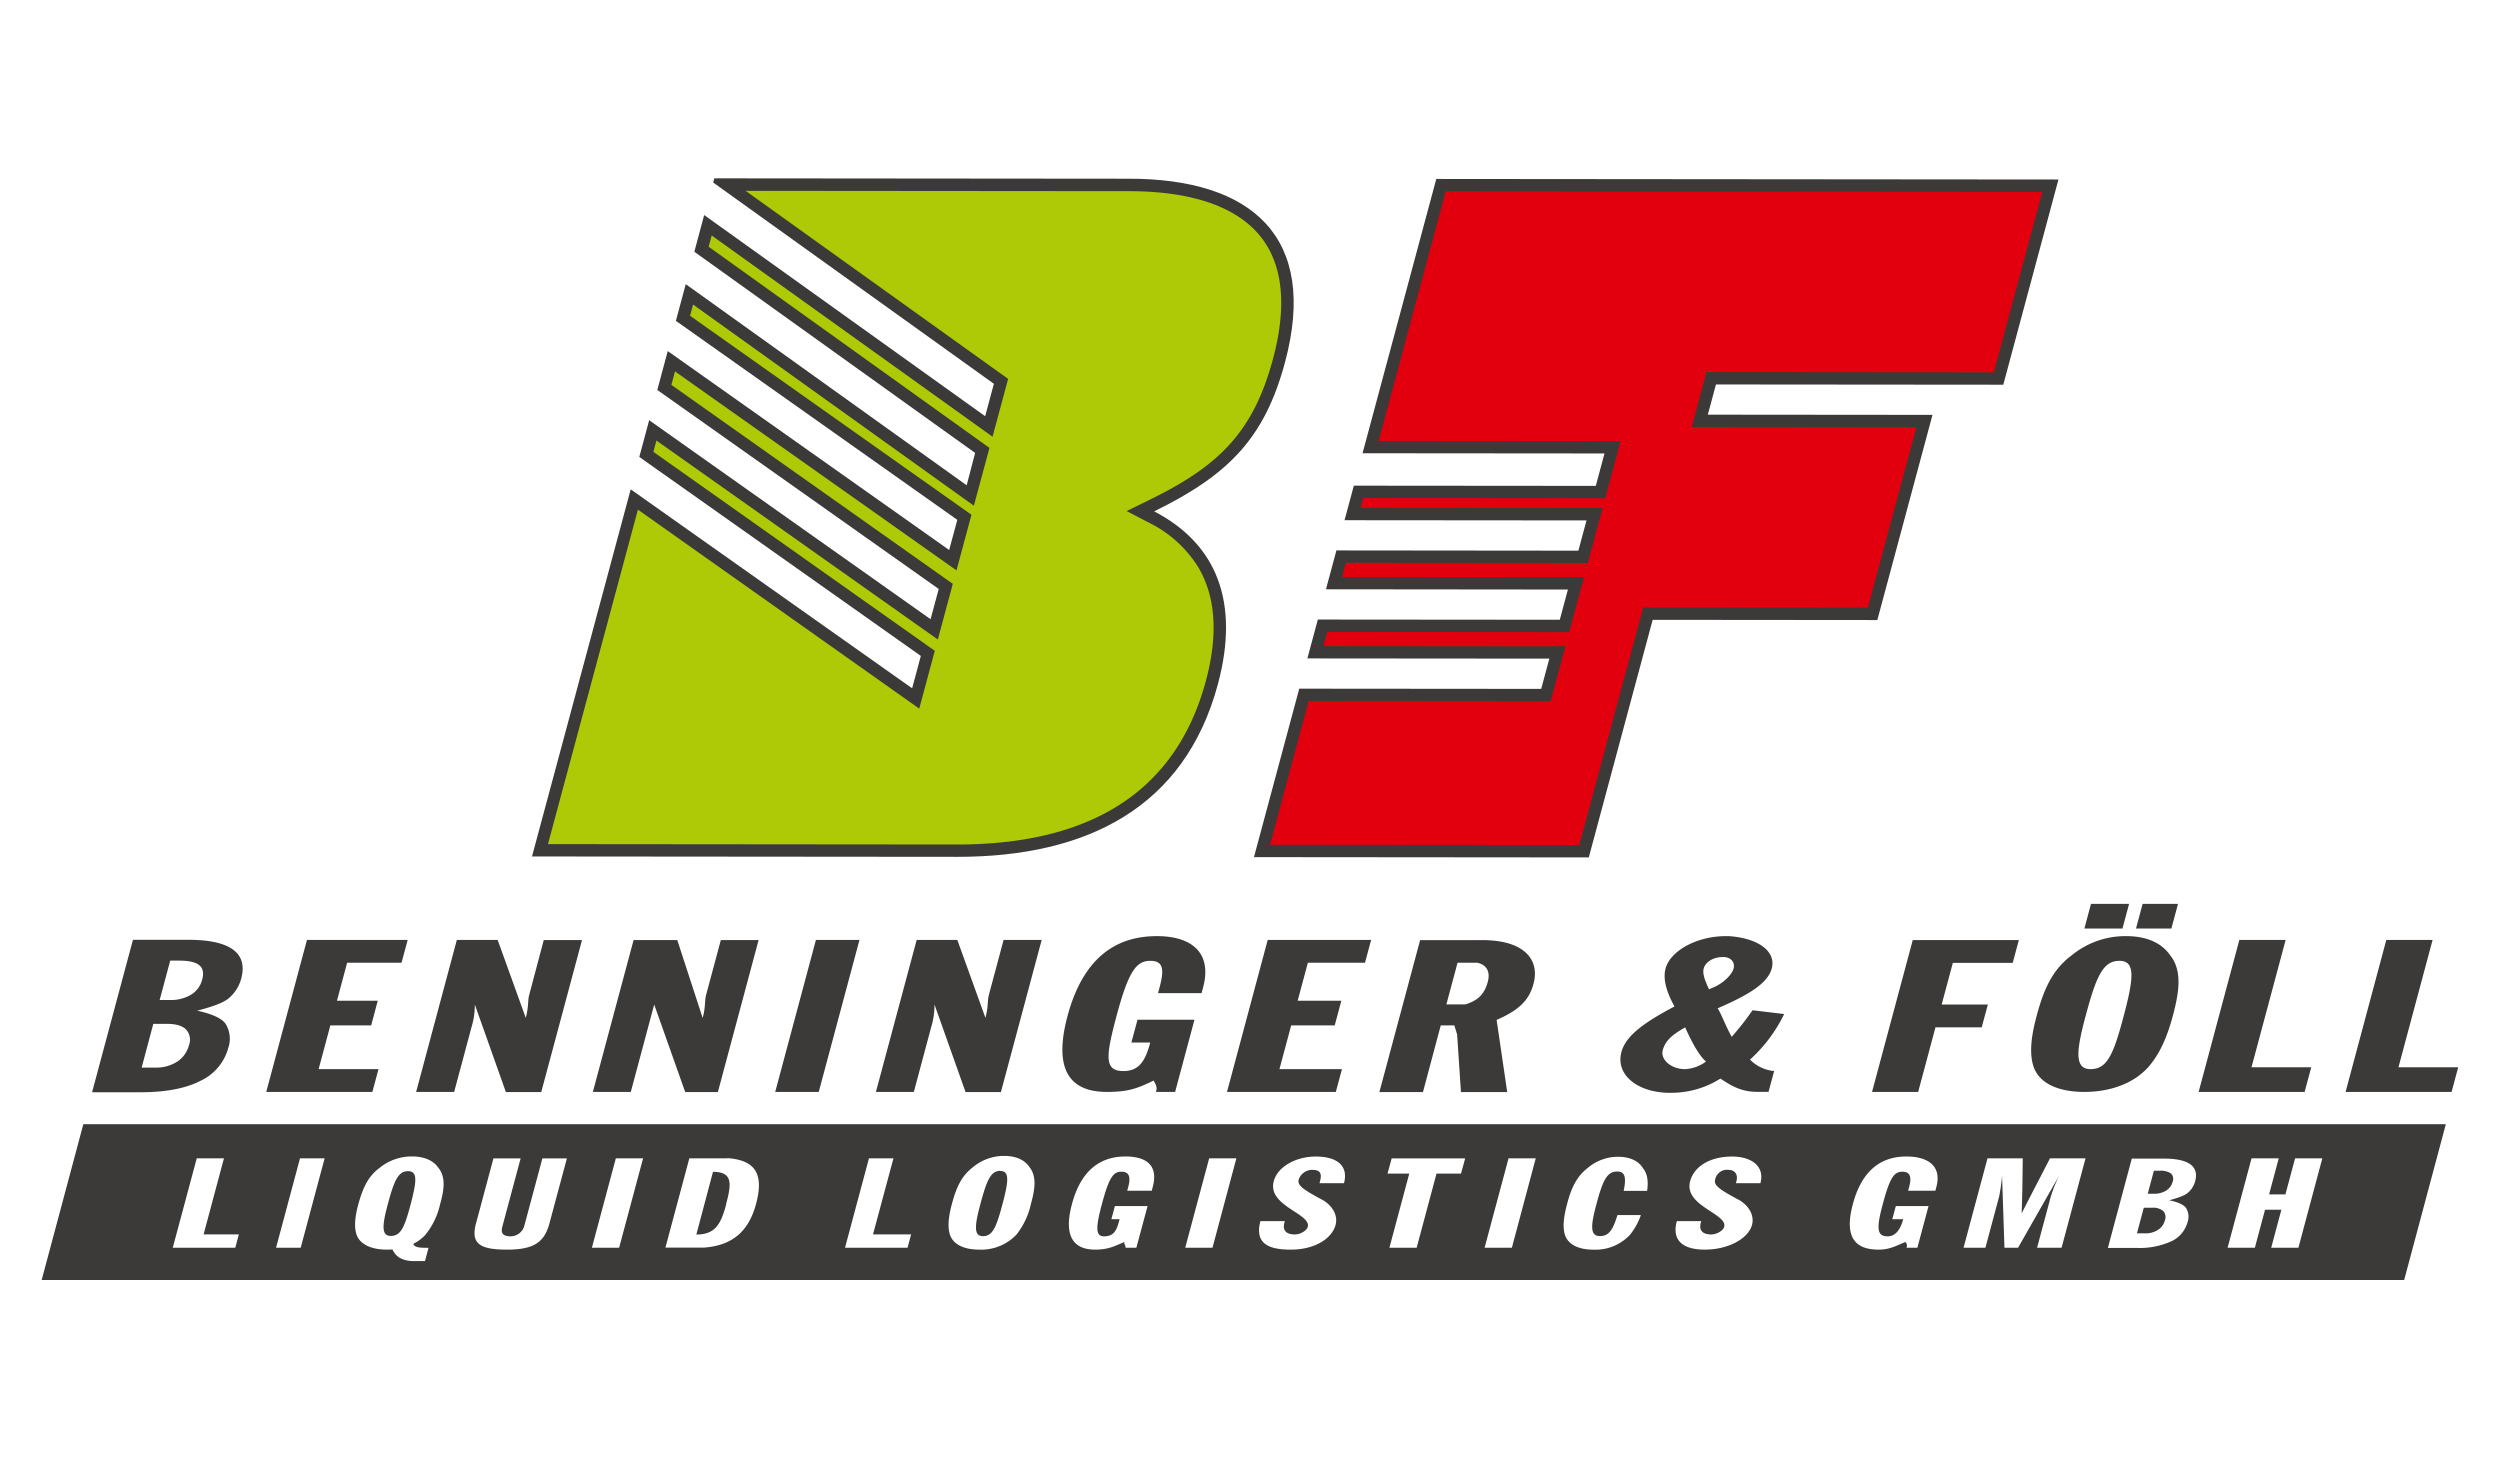
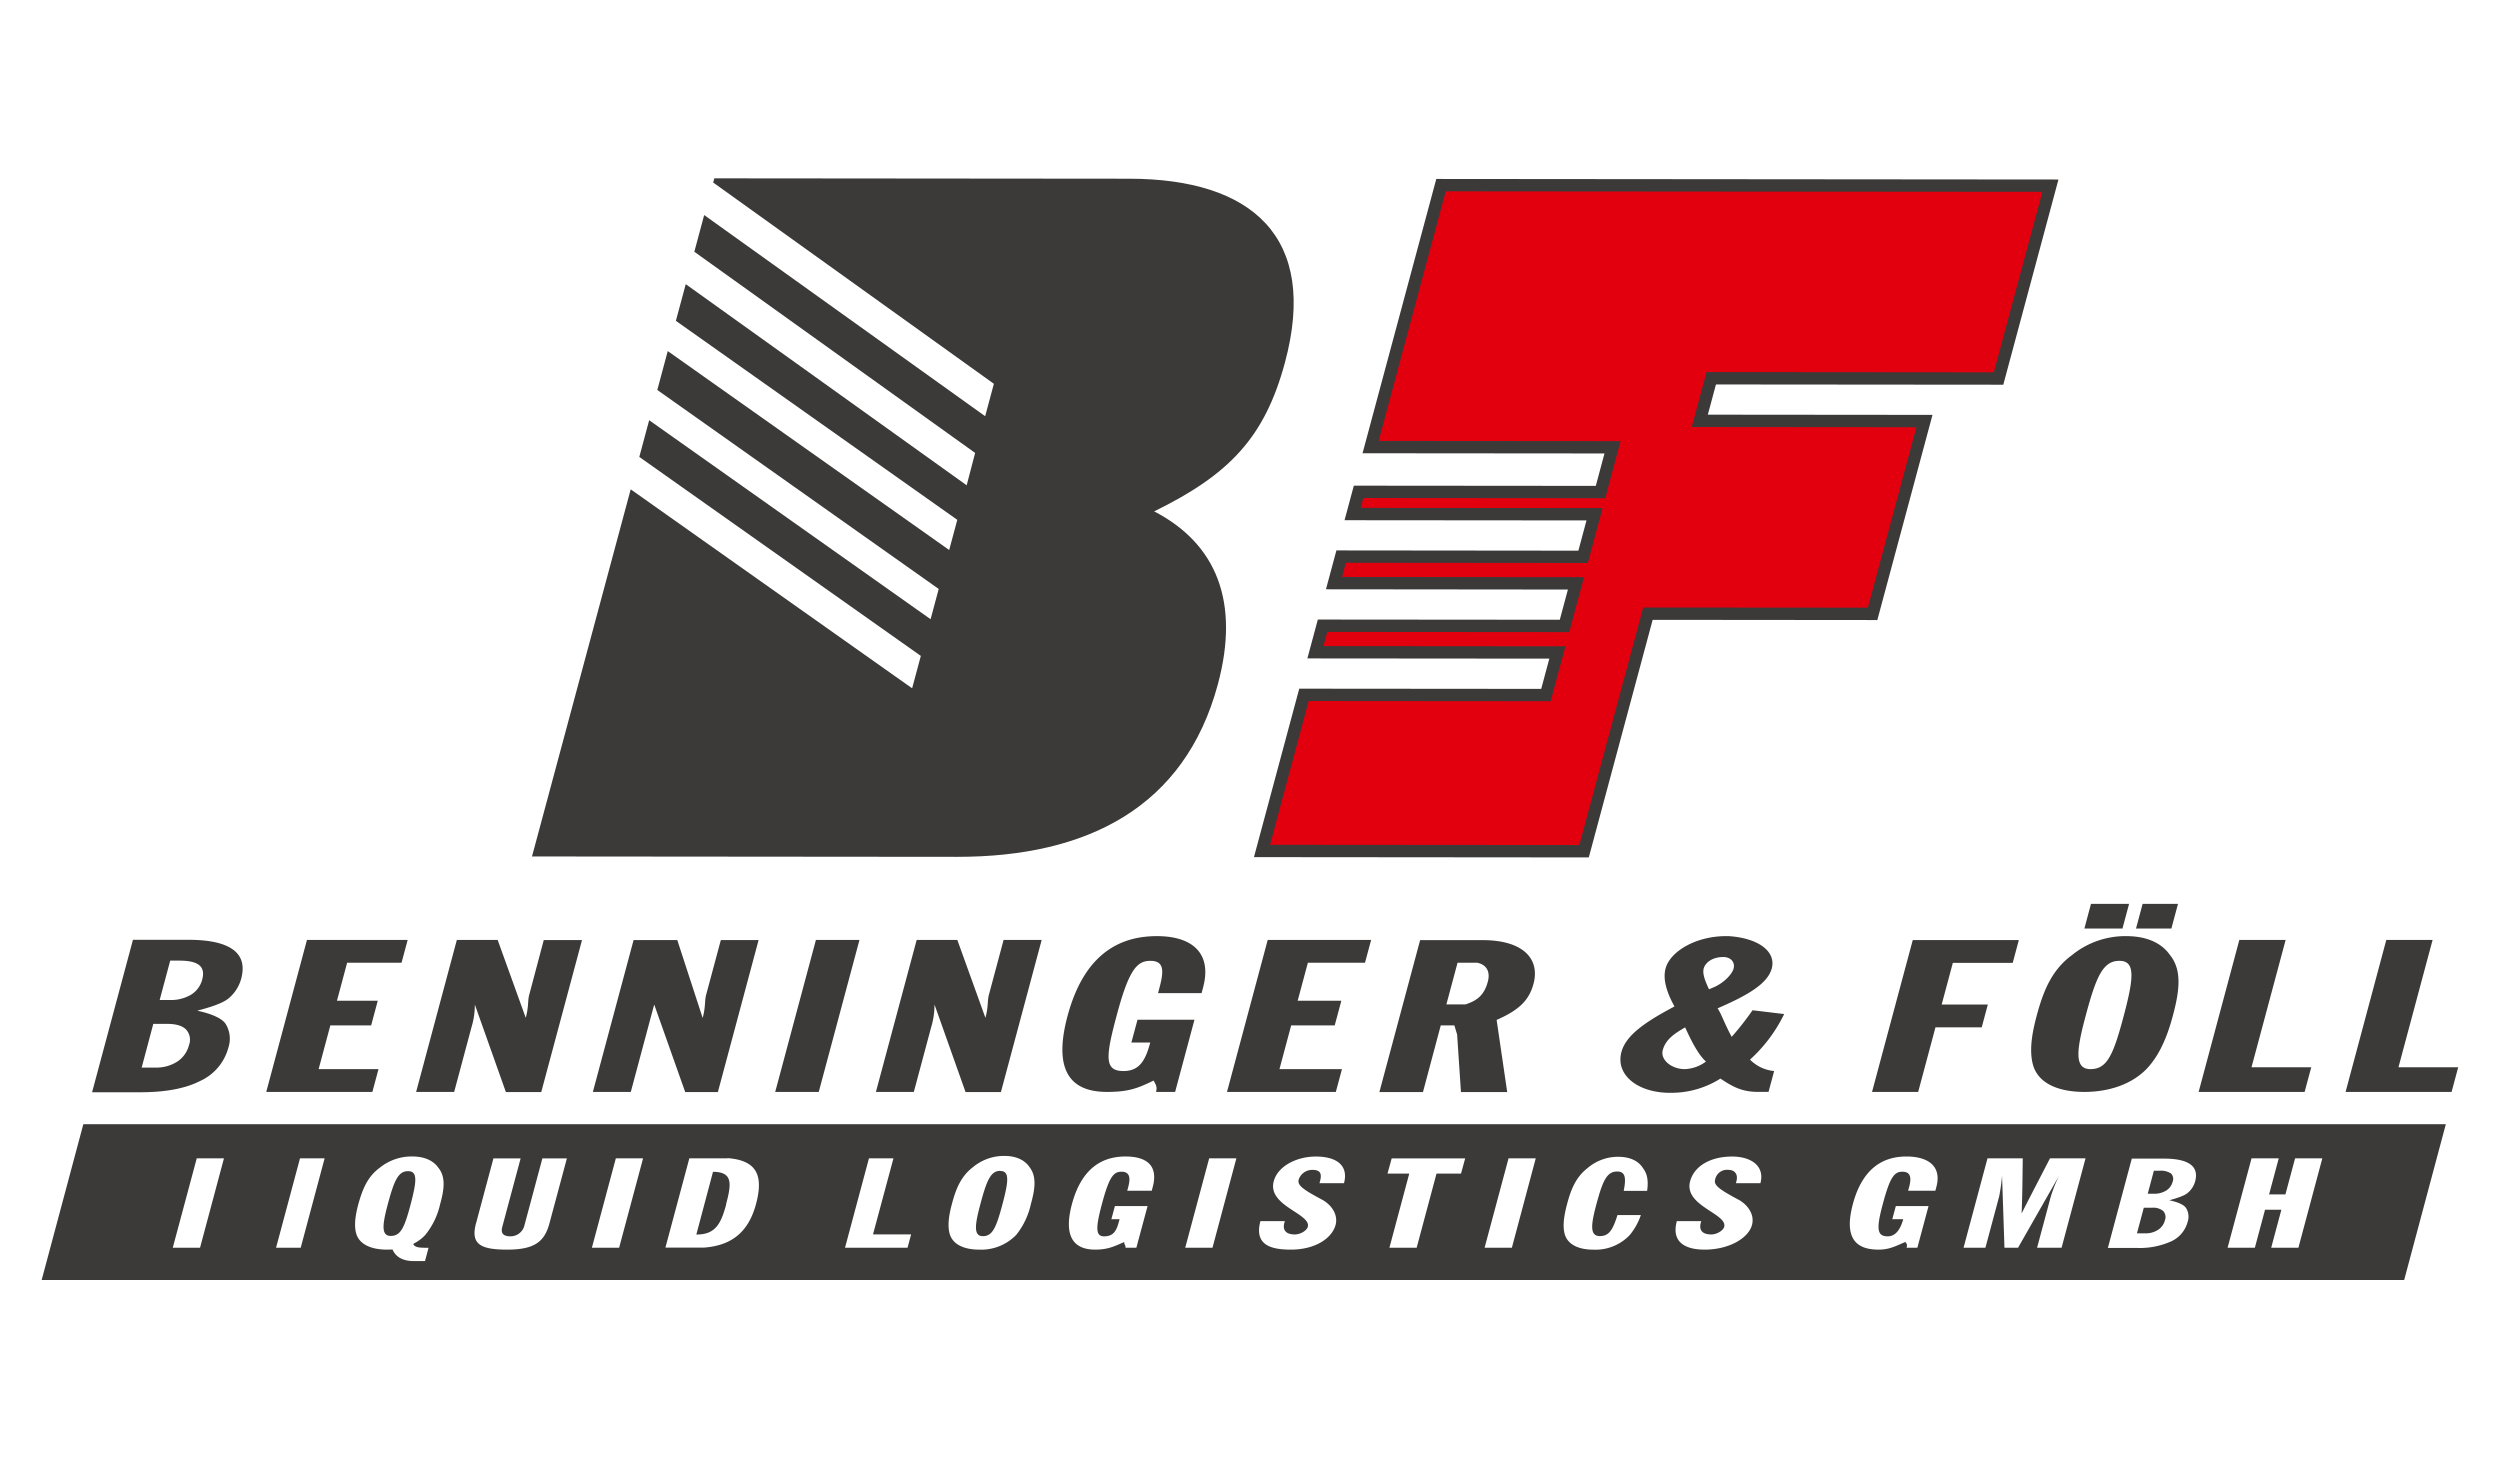
<svg xmlns="http://www.w3.org/2000/svg" id="Ebene_1" data-name="Ebene 1" width="600" height="350">
  <defs>
    <style>.cls-1{fill:#3b3a39;fill-rule:evenodd}</style>
  </defs>
  <path class="cls-1" d="M238.53 92.11l-2.09 7.78L169 51.61l-2.36 8.81 67.39 48.28-2.03 7.77-67.42-48.27-2.37 8.8 67.54 47.76-1.95 7.24-67.54-47.74-2.51 9.33 67.54 47.76-1.95 7.26-67.54-47.76-2.37 8.81L221 157.42l-2.09 7.77-67.54-47.75-23.69 88.11 102.13.09c31.11 0 54.54-11.87 62.48-41.42 5.3-19.69-.27-33.7-15.29-41.49 17.92-8.79 26.51-17.6 31.39-35.74 8.09-30.07-7.85-44.08-37.4-44.1l-99.55-.09-.28 1z" />
-   <path d="M170.8 56.51l-.73 2.7 67.4 48.28-3.74 13.88-67.39-48.28-.73 2.69 67.54 47.76-3.59 13.35L162 89.14l-.87 3.23 67.54 47.75-3.59 13.36-67.54-47.76-.73 2.72 67.54 47.75-3.73 13.88-67.52-47.76-21.59 80.28 98.28.09c28.41 0 51.76-10.06 59.61-39.23 2.43-9 3.11-19.13-1.89-27.44a29.06 29.06 0 0 0-11.9-10.64l-5.22-2.71 5.27-2.59c16.42-8 25-15.92 29.84-33.85 2.56-9.52 3.62-21.08-2.88-29.34-7.15-9.06-20.89-11-31.67-11l-92-.08 63 45.13-3.74 13.88z" fill="#aec905" fill-rule="evenodd" />
  <path class="cls-1" d="M300.95 205.71l80.36.07 15.33-57.02 53.92.05 13.24-49.24-53.92-.05 1.95-7.25 68.96.06 13.24-49.25-149.32-.13-17.7 65.83 58.07.05-2.09 7.78-58.07-.05-2.23 8.29 58.07.05-1.95 7.26-58.07-.06-2.51 9.33 58.07.06-1.95 7.25-58.07-.05-2.51 9.33 58.07.05-1.95 7.26-58.07-.05-10.87 40.43z" />
  <path fill="#e2000f" fill-rule="evenodd" d="M304.81 202.75l74.23.06 15.33-57.01 53.92.04 11.65-43.31-53.92-.05 3.54-13.18 68.96.06 11.65-43.32-143.19-.12-16.1 59.9 58.06.05-3.68 13.7-58.07-.05-.63 2.37 58.06.05-3.54 13.18-58.07-.05-.91 3.4 58.06.05-3.54 13.19-58.07-.05-.92 3.4 58.07.05-3.54 13.18-58.07-.05-9.28 34.51z" />
-   <path class="cls-1" d="M294.48 262.06h26.12l1.47-5.47h-15l2.81-10.49h10.45l1.59-5.92h-10.48l2.45-9.12h13.71l1.47-5.47h-24.82l-9.77 36.47zm-23-11.85h4.58c-1.1 4.1-2.49 6.84-6.41 6.84-4.57 0-4.37-3.19-1.68-13.22 2.93-11 4.85-13.23 8.11-13.23s3.31 2.28 2.21 6.39l-.36 1.36h10.45l.36-1.36c2.2-8.21-2.58-12.32-11.07-12.32-7.84 0-17.18 3.2-21.46 19.16-4.15 15.5 2.95 18.23 9.49 18.23 5.22 0 7.42-.91 11.18-2.73.41.91.94 1.37.57 2.73h4.58l4.64-17.32H273l-1.47 5.47zm-61.31 11.85h9.15l4.15-15.5a18.44 18.44 0 0 0 .81-5.47l7.45 21h8.49l9.78-36.5h-9.14l-3.54 13.22c-.37 1.37-.08 2.74-.82 5.47l-6.74-18.69H220l-9.78 36.47zm-24.16 0h10.49l9.77-36.47h-10.45l-9.77 36.47zm-43.77 0h9.15l4.15-15.5q.55-2.06 1.47-5.47l7.44 21h7.84l9.77-36.47H173l-3.55 13.22c-.36 1.37-.07 2.74-.81 5.47l-6.09-18.69h-10.49l-9.78 36.47zm-42.45 0H109l4.15-15.5a18.44 18.44 0 0 0 .81-5.47l7.45 21h8.49l9.78-36.47h-9.18l-3.5 13.19c-.37 1.37-.08 2.74-.82 5.47l-6.74-18.69h-9.8l-9.77 36.47zm-35.93 0h25.51l1.47-5.47H76.47l2.81-10.49h9.8l1.58-5.92h-9.79l2.44-9.12h13.06l1.47-5.47H73.67l-9.77 36.47zm436.39-39.21h9.14l1.59-5.93h-9.14l-1.59 5.93zm-51 39.21h11.11l4.15-15.5h11.1l1.47-5.47H466l2.68-10h14.37l1.47-5.47h-25.46l-9.78 36.47zm113.66 0h25.47l1.59-5.92h-14.34l8.19-30.55h-11.11l-9.77 36.47zm-35.27 0h25.47l1.59-5.92h-14.34l8.19-30.55h-11.11l-9.77 36.47zm-15-39.21h8.49l1.59-5.93h-8.49l-1.59 5.93zm-446.35 76.6h5.88L77.91 278H72l-5.74 21.43zm-24.82 0h15l.85-3.19h-8.46L53.75 278h-6.53l-5.75 21.43zm100.59 0h6.53l5.75-21.45h-6.54l-5.74 21.43zm-27.8-5.93c-1.35 5 .9 6.39 7.43 6.39s9-1.83 10.2-6.39l4.16-15.5h-5.88l-4.4 16.41a3.45 3.45 0 0 1-3.22 2.29c-2 0-2.37-.92-2-2.29l4.4-16.41h-6.53l-4.15 15.5zm88.55 5.93h15l.86-3.19h-9.15l4.91-18.26h-5.88l-5.74 21.43zm268.46 0h5.23l3.3-12.31a41 41 0 0 0 .69-5l.58 17.32h3.26l9.87-17.32a34.09 34.09 0 0 0-2 5l-3.3 12.31h5.88l5.75-21.45H492c-2.28 4.43-4.57 8.8-6.81 13.22.19-4.46.21-8.78.27-13.22H477l-5.74 21.43zm-17.11-6.84h2.61c-.61 2.28-1.75 4.11-3.71 4.11-2.61 0-2.78-1.83-1.19-7.75 1.71-6.39 2.73-7.76 4.69-7.76s2.25 1.37 1.64 3.65l-.25.91h6.54l.24-.91c1.34-5-2-7.3-7.19-7.3-4.57 0-10.29 1.83-12.85 11.41-2.45 9.11 1.64 10.94 6.21 10.94 2.61 0 4.16-.91 6.37-1.83a1.15 1.15 0 0 1 .29 1.37h2.61l2.68-10H455l-.86 3.19zm-45.84.46h-5.88c-1.42 5.27 2.34 6.84 6.66 6.84 5.87 0 10.53-2.74 11.38-5.93.61-2.28-.74-4.56-3-5.93-5.15-2.73-6.21-3.65-5.84-5a2.91 2.91 0 0 1 3.22-2.28c1.31 0 2.37.91 1.88 2.73l-.12.46h5.88c1.1-4.1-2.21-6.39-6.79-6.39-5.22 0-9.1 2.29-10.08 5.93-1.58 5.93 9 7.75 8.18 10.94-.25.92-1.8 1.83-3.1 1.83-2 0-3-.91-2.54-2.74l.13-.45zm-52 6.38h6.53l5.73-21.45h-6.53l-5.74 21.43zM333 281.67h5.22l-4.76 17.78H340l4.76-17.78h5.88l1-3.65H334l-1 3.65zm-24.61 11.4h-5.89c-1.55 5.79 2.6 6.84 7.31 6.84 5.88 0 9.88-2.74 10.73-5.93.61-2.28-.73-4.56-3-5.93-5.15-2.73-6.21-3.65-5.84-5a3.43 3.43 0 0 1 3.22-2.28c2 0 2.37.91 1.88 2.73l-.12.46h5.88c1.1-4.1-1.56-6.39-6.78-6.39-4.58 0-9.11 2.29-10.08 5.93-1.59 5.93 9 7.75 8.17 10.94-.25.92-1.8 1.83-3.1 1.83-2 0-3-.91-2.54-2.74l.13-.45zm-23.92 6.38H291l5.73-21.45h-6.53l-5.74 21.43zm-17.77-6.84h2c-.61 2.28-1.1 4.11-3.71 4.11-2 0-2.12-1.83-.53-7.75 1.71-6.39 2.73-7.76 4.68-7.76s2.25 1.37 1.64 3.65l-.24.91h5.88l.24-.91c1.34-5-1.31-7.3-6.54-7.3-4.57 0-10.28 1.83-12.85 11.41-2.44 9.11 1.64 10.94 5.56 10.94 3.27 0 4.82-.91 7-1.83-.12.46.41.92.29 1.37h2.61l2.69-10h-7.84l-.86 3.19zm267.94 6.84h6.53l2.44-9.12h3.92l-2.44 9.12h6.53l5.74-21.45h-6.54l-2.32 8.66h-3.92l2.32-8.66h-6.53l-5.74 21.43zM577 307.2H10l10-37.39h567l-10 37.39zM22.1 262.14l9.81-36.59h13.28q7.49 0 10.72 2.34c2.14 1.55 2.79 3.86 2 6.92a9.36 9.36 0 0 1-3 4.76c-1.51 1.31-5 2.32-7.59 3 2.48.5 5.74 1.55 6.8 3.12a6.76 6.76 0 0 1 .68 5.77 12.24 12.24 0 0 1-6.8 7.99q-5.28 2.69-14.28 2.69zm483.82 37.36h6.82a18.44 18.44 0 0 0 8.36-1.58 7.15 7.15 0 0 0 3.93-4.65 3.92 3.92 0 0 0-.4-3.38c-.62-.92-2.52-1.53-4-1.82 1.49-.43 3.55-1 4.44-1.79a5.49 5.49 0 0 0 1.77-2.78q.72-2.7-1.16-4.06c-1.25-.91-3.35-1.37-6.28-1.37h-7.77l-5.74 21.43zm9.49-13h1.45a5.49 5.49 0 0 0 3-.75 3.5 3.5 0 0 0 1.57-2.13 1.81 1.81 0 0 0-.41-2 4.45 4.45 0 0 0-2.78-.64h-1.31l-1.48 5.53zm-2.54 9.5h2a5.39 5.39 0 0 0 3.06-.84 3.83 3.83 0 0 0 1.65-2.3 2.15 2.15 0 0 0-.41-2.22 3.73 3.73 0 0 0-2.66-.78h-2l-1.64 6.14zM38.32 240h2.47a9.38 9.38 0 0 0 5.07-1.28 6 6 0 0 0 2.67-3.63c.42-1.56.19-2.71-.7-3.44s-2.46-1.1-4.76-1.1h-2.22L38.32 240zM34 256.22h3.3a9.29 9.29 0 0 0 5.24-1.43 6.68 6.68 0 0 0 2.81-3.94 3.62 3.62 0 0 0-.71-3.78c-.9-.9-2.41-1.34-4.53-1.34h-3.32L34 256.22zm474.66-25.62c-3.92 0-5.55 3.65-8.11 13.23-2.2 8.2-2.77 12.76 1.15 12.76s5.43-3.19 7.87-12.31c2.56-9.57 3-13.68-.91-13.68zm-8.43 31.46c-5.88 0-10.61-1.82-12.13-5.92-1.1-3.19-.66-7.3.69-12.31 1.59-5.93 3.58-11 8.48-14.6a20.28 20.28 0 0 1 13-4.56c5.22 0 8.66 1.83 10.54 4.56 2.94 3.65 2.25 8.67.66 14.6-1.34 5-3.1 9.12-5.91 12.31-3.72 4.1-9.43 5.92-15.31 5.92zM240.07 281c-2.27 0-3.24 2.2-4.78 8-1.33 4.94-1.68 7.68.59 7.68s3.17-1.92 4.64-7.4c1.55-5.77 1.83-8.24-.45-8.24zM235 299.91a11.65 11.65 0 0 0 8.92-3.57 18 18 0 0 0 3.5-7.4c1-3.57 1.39-6.59-.3-8.78-1.08-1.64-3.06-2.74-6.09-2.74a11.65 11.65 0 0 0-7.57 2.74c-2.86 2.19-4.05 5.21-5 8.78-.81 3-1.09 5.49-.47 7.4.86 2.48 3.6 3.57 7 3.57zm119.39-68.85h-4.58l-2.68 10h4.57c2.86-.91 4.53-2.28 5.38-5.47.61-2.28-.2-4.11-2.69-4.56zm-4.65 17.32l-.69-2.28h-3.27l-4.27 16h-10.46l9.78-36.47h15c9.8 0 13.81 4.56 12.21 10.48-1.09 4.11-3.67 6.39-8.85 8.67l2.54 17.32h-11.1l-.91-13.68zm63.8-18.69c-2.61 0-4.28 1.37-4.65 2.74s.45 3.19 1.27 5l1.45-.62c2.25-1.08 4.1-3 4.46-4.39s-.57-2.74-2.53-2.74zm-9.09 16.87c-2.33 1.37-4.65 2.74-5.39 5.47-.61 2.28 2.05 4.56 5.31 4.56a9 9 0 0 0 5.06-1.82c-2-1.76-3.85-5.69-5-8.21zm-3.59 15.72c-7.84 0-13.18-4.32-11.72-9.79 1.1-4.11 5.88-7.3 12.73-10.94-1.75-3.2-2.86-6.39-2.13-9.12 1.1-4.11 7.3-7.76 14.49-7.76h.65c7.07.46 11.44 3.65 10.34 7.76-1 3.64-5.63 6.38-13 9.57.94 1.37 1.64 3.65 3.39 6.84a69 69 0 0 0 5-6.38l7.59.91a35.88 35.88 0 0 1-8.2 10.94 9.36 9.36 0 0 0 5.79 2.74l-1.34 5h-2.61c-3.92 0-6.17-1.36-8.94-3.19a22 22 0 0 1-12.05 3.41zm-18.41 37.64a11.33 11.33 0 0 0 8.71-3.53 15.41 15.41 0 0 0 2.65-4.78h-5.62c-1.13 3.69-2.11 5.05-4.21 5.05-2.48 0-2.16-2.72-.85-7.61 1.53-5.71 2.52-7.89 5-7.89 1.9 0 2.21 1.43 1.56 4.64h5.62c.31-2.14.15-4-1-5.45-1-1.64-3-2.72-5.93-2.72a11.22 11.22 0 0 0-7.38 2.72c-2.8 2.17-4 5.16-4.92 8.7-.8 3-1.08 5.44-.49 7.34.83 2.45 3.49 3.53 6.82 3.53zM174.26 289c1.33-4.94 1.61-7.76-3.14-7.76l-4 15.05c4.53 0 5.89-2.46 7.18-7.29zm.33-11h-9.15l-5.74 21.43h9.14c6.66-.45 10.78-3.65 12.61-10.48s.2-10.49-6.86-11zm-75.11 20.36a9.48 9.48 0 0 0 2.61-2 17.88 17.88 0 0 0 3.54-7.36c1-3.54 1.36-6.54-.41-8.72-1.13-1.64-3.19-2.73-6.32-2.73a12.16 12.16 0 0 0-7.79 2.73C88.18 282.44 87 285.44 86 289c-.8 3-1.07 5.45-.41 7.36.92 2.46 3.76 3.55 7.28 3.55.44 0 .86 0 1.29-.05l.07.07q1.23 2.73 5.14 2.73H102l.85-3.19c-2 0-3.26 0-3.67-.91l.28-.18zm-1.54-17.28c-2.35 0-3.32 2.18-4.86 7.9-1.31 4.91-1.65 7.64.7 7.64s3.26-1.91 4.72-7.37c1.5-5.72 1.8-8.17-.56-8.17z" />
+   <path class="cls-1" d="M294.48 262.06h26.12l1.47-5.47h-15l2.81-10.49h10.45l1.59-5.92h-10.48l2.45-9.12h13.71l1.47-5.47h-24.82l-9.77 36.47zm-23-11.85h4.58c-1.1 4.1-2.49 6.84-6.41 6.84-4.57 0-4.37-3.19-1.68-13.22 2.93-11 4.85-13.23 8.11-13.23s3.31 2.28 2.21 6.39l-.36 1.36h10.45l.36-1.36c2.2-8.21-2.58-12.32-11.07-12.32-7.84 0-17.18 3.2-21.46 19.16-4.15 15.5 2.95 18.23 9.49 18.23 5.22 0 7.42-.91 11.18-2.73.41.91.94 1.37.57 2.73h4.58l4.64-17.32H273l-1.47 5.47zm-61.31 11.85h9.15l4.15-15.5a18.44 18.44 0 0 0 .81-5.47l7.45 21h8.49l9.78-36.5h-9.14l-3.54 13.22c-.37 1.37-.08 2.74-.82 5.47l-6.74-18.69H220l-9.78 36.47zm-24.16 0h10.49l9.77-36.47h-10.45l-9.77 36.47zm-43.77 0h9.15l4.15-15.5q.55-2.06 1.47-5.47l7.44 21h7.84l9.77-36.47H173l-3.55 13.22c-.36 1.37-.07 2.74-.81 5.47l-6.09-18.69h-10.49l-9.78 36.47zm-42.45 0H109l4.15-15.5a18.44 18.44 0 0 0 .81-5.47l7.45 21h8.49l9.78-36.47h-9.18l-3.5 13.19c-.37 1.37-.08 2.74-.82 5.47l-6.74-18.69h-9.8l-9.77 36.47zm-35.93 0h25.51l1.47-5.47H76.47l2.81-10.49h9.8l1.58-5.92h-9.79l2.44-9.12h13.06l1.47-5.47H73.67l-9.77 36.47zm436.39-39.21h9.14l1.59-5.93h-9.14l-1.59 5.93zm-51 39.21h11.11l4.15-15.5h11.1l1.47-5.47H466l2.68-10h14.37l1.47-5.47h-25.46l-9.78 36.47zm113.66 0h25.47l1.59-5.92h-14.34l8.19-30.55h-11.11l-9.77 36.47zm-35.27 0h25.47l1.59-5.92h-14.34l8.19-30.55h-11.11l-9.77 36.47zm-15-39.21h8.49l1.59-5.93h-8.49l-1.59 5.93zm-446.35 76.6h5.88L77.91 278H72l-5.74 21.43zm-24.82 0h15h-8.46L53.75 278h-6.53l-5.75 21.43zm100.59 0h6.53l5.75-21.45h-6.54l-5.74 21.43zm-27.8-5.93c-1.35 5 .9 6.39 7.43 6.39s9-1.83 10.2-6.39l4.16-15.5h-5.88l-4.4 16.41a3.45 3.45 0 0 1-3.22 2.29c-2 0-2.37-.92-2-2.29l4.4-16.41h-6.53l-4.15 15.5zm88.55 5.93h15l.86-3.19h-9.15l4.91-18.26h-5.88l-5.74 21.43zm268.46 0h5.23l3.3-12.31a41 41 0 0 0 .69-5l.58 17.32h3.26l9.87-17.32a34.09 34.09 0 0 0-2 5l-3.3 12.31h5.88l5.75-21.45H492c-2.28 4.43-4.57 8.8-6.81 13.22.19-4.46.21-8.78.27-13.22H477l-5.74 21.43zm-17.11-6.84h2.61c-.61 2.28-1.75 4.11-3.71 4.11-2.61 0-2.78-1.83-1.19-7.75 1.71-6.39 2.73-7.76 4.69-7.76s2.25 1.37 1.64 3.65l-.25.91h6.54l.24-.91c1.34-5-2-7.3-7.19-7.3-4.57 0-10.29 1.83-12.85 11.41-2.45 9.11 1.64 10.94 6.21 10.94 2.61 0 4.16-.91 6.37-1.83a1.15 1.15 0 0 1 .29 1.37h2.61l2.68-10H455l-.86 3.19zm-45.84.46h-5.88c-1.42 5.27 2.34 6.84 6.66 6.84 5.87 0 10.53-2.74 11.38-5.93.61-2.28-.74-4.56-3-5.93-5.15-2.73-6.21-3.65-5.84-5a2.91 2.91 0 0 1 3.22-2.28c1.31 0 2.37.91 1.88 2.73l-.12.46h5.88c1.1-4.1-2.21-6.39-6.79-6.39-5.22 0-9.1 2.29-10.08 5.93-1.58 5.93 9 7.75 8.18 10.94-.25.92-1.8 1.83-3.1 1.83-2 0-3-.91-2.54-2.74l.13-.45zm-52 6.38h6.53l5.73-21.45h-6.53l-5.74 21.43zM333 281.67h5.22l-4.76 17.78H340l4.76-17.78h5.88l1-3.65H334l-1 3.65zm-24.61 11.4h-5.89c-1.55 5.79 2.6 6.84 7.31 6.84 5.88 0 9.88-2.74 10.73-5.93.61-2.28-.73-4.56-3-5.93-5.15-2.73-6.21-3.65-5.84-5a3.43 3.43 0 0 1 3.22-2.28c2 0 2.37.91 1.88 2.73l-.12.46h5.88c1.1-4.1-1.56-6.39-6.78-6.39-4.58 0-9.11 2.29-10.08 5.93-1.59 5.93 9 7.75 8.17 10.94-.25.92-1.8 1.83-3.1 1.83-2 0-3-.91-2.54-2.74l.13-.45zm-23.92 6.38H291l5.73-21.45h-6.53l-5.74 21.43zm-17.77-6.84h2c-.61 2.28-1.1 4.11-3.71 4.11-2 0-2.12-1.83-.53-7.75 1.71-6.39 2.73-7.76 4.68-7.76s2.25 1.37 1.64 3.65l-.24.91h5.88l.24-.91c1.34-5-1.31-7.3-6.54-7.3-4.57 0-10.28 1.83-12.85 11.41-2.44 9.11 1.64 10.94 5.56 10.94 3.27 0 4.82-.91 7-1.83-.12.46.41.92.29 1.37h2.61l2.69-10h-7.84l-.86 3.19zm267.94 6.84h6.53l2.44-9.12h3.92l-2.44 9.12h6.53l5.74-21.45h-6.54l-2.32 8.66h-3.92l2.32-8.66h-6.53l-5.74 21.43zM577 307.2H10l10-37.39h567l-10 37.39zM22.1 262.14l9.81-36.59h13.28q7.49 0 10.72 2.34c2.14 1.55 2.79 3.86 2 6.92a9.36 9.36 0 0 1-3 4.76c-1.51 1.31-5 2.32-7.59 3 2.48.5 5.74 1.55 6.8 3.12a6.76 6.76 0 0 1 .68 5.77 12.24 12.24 0 0 1-6.8 7.99q-5.28 2.69-14.28 2.69zm483.82 37.36h6.82a18.44 18.44 0 0 0 8.36-1.58 7.15 7.15 0 0 0 3.93-4.65 3.92 3.92 0 0 0-.4-3.38c-.62-.92-2.52-1.53-4-1.82 1.49-.43 3.55-1 4.44-1.79a5.49 5.49 0 0 0 1.77-2.78q.72-2.7-1.16-4.06c-1.25-.91-3.35-1.37-6.28-1.37h-7.77l-5.74 21.43zm9.49-13h1.45a5.49 5.49 0 0 0 3-.75 3.5 3.5 0 0 0 1.57-2.13 1.81 1.81 0 0 0-.41-2 4.45 4.45 0 0 0-2.78-.64h-1.31l-1.48 5.53zm-2.54 9.5h2a5.39 5.39 0 0 0 3.06-.84 3.83 3.83 0 0 0 1.65-2.3 2.15 2.15 0 0 0-.41-2.22 3.73 3.73 0 0 0-2.66-.78h-2l-1.64 6.14zM38.32 240h2.47a9.38 9.38 0 0 0 5.07-1.28 6 6 0 0 0 2.67-3.63c.42-1.56.19-2.71-.7-3.44s-2.46-1.1-4.76-1.1h-2.22L38.32 240zM34 256.22h3.3a9.29 9.29 0 0 0 5.24-1.43 6.68 6.68 0 0 0 2.81-3.94 3.62 3.62 0 0 0-.71-3.78c-.9-.9-2.41-1.34-4.53-1.34h-3.32L34 256.22zm474.66-25.62c-3.92 0-5.55 3.65-8.11 13.23-2.2 8.2-2.77 12.76 1.15 12.76s5.43-3.19 7.87-12.31c2.56-9.57 3-13.68-.91-13.68zm-8.43 31.46c-5.88 0-10.61-1.82-12.13-5.92-1.1-3.19-.66-7.3.69-12.31 1.59-5.93 3.58-11 8.48-14.6a20.28 20.28 0 0 1 13-4.56c5.22 0 8.66 1.83 10.54 4.56 2.94 3.65 2.25 8.67.66 14.6-1.34 5-3.1 9.12-5.91 12.31-3.72 4.1-9.43 5.92-15.31 5.92zM240.07 281c-2.27 0-3.24 2.2-4.78 8-1.33 4.94-1.68 7.68.59 7.68s3.17-1.92 4.64-7.4c1.55-5.77 1.83-8.24-.45-8.24zM235 299.91a11.65 11.65 0 0 0 8.92-3.57 18 18 0 0 0 3.5-7.4c1-3.57 1.39-6.59-.3-8.78-1.08-1.64-3.06-2.74-6.09-2.74a11.65 11.65 0 0 0-7.57 2.74c-2.86 2.19-4.05 5.21-5 8.78-.81 3-1.09 5.49-.47 7.4.86 2.48 3.6 3.57 7 3.57zm119.39-68.85h-4.58l-2.68 10h4.57c2.86-.91 4.53-2.28 5.38-5.47.61-2.28-.2-4.11-2.69-4.56zm-4.65 17.32l-.69-2.28h-3.27l-4.27 16h-10.46l9.78-36.47h15c9.8 0 13.81 4.56 12.21 10.48-1.09 4.11-3.67 6.39-8.85 8.67l2.54 17.32h-11.1l-.91-13.68zm63.8-18.69c-2.61 0-4.28 1.37-4.65 2.74s.45 3.19 1.27 5l1.45-.62c2.25-1.08 4.1-3 4.46-4.39s-.57-2.74-2.53-2.74zm-9.09 16.87c-2.33 1.37-4.65 2.74-5.39 5.47-.61 2.28 2.05 4.56 5.31 4.56a9 9 0 0 0 5.06-1.82c-2-1.76-3.85-5.69-5-8.21zm-3.59 15.72c-7.84 0-13.18-4.32-11.72-9.79 1.1-4.11 5.88-7.3 12.73-10.94-1.75-3.2-2.86-6.39-2.13-9.12 1.1-4.11 7.3-7.76 14.49-7.76h.65c7.07.46 11.44 3.65 10.34 7.76-1 3.64-5.63 6.38-13 9.57.94 1.37 1.64 3.65 3.39 6.84a69 69 0 0 0 5-6.38l7.59.91a35.88 35.88 0 0 1-8.2 10.94 9.36 9.36 0 0 0 5.79 2.74l-1.34 5h-2.61c-3.92 0-6.17-1.36-8.94-3.19a22 22 0 0 1-12.05 3.41zm-18.41 37.64a11.33 11.33 0 0 0 8.71-3.53 15.41 15.41 0 0 0 2.65-4.78h-5.62c-1.13 3.69-2.11 5.05-4.21 5.05-2.48 0-2.16-2.72-.85-7.61 1.53-5.71 2.52-7.89 5-7.89 1.9 0 2.21 1.43 1.56 4.64h5.62c.31-2.14.15-4-1-5.45-1-1.64-3-2.72-5.93-2.72a11.22 11.22 0 0 0-7.38 2.72c-2.8 2.17-4 5.16-4.92 8.7-.8 3-1.08 5.44-.49 7.34.83 2.45 3.49 3.53 6.82 3.53zM174.26 289c1.33-4.94 1.61-7.76-3.14-7.76l-4 15.05c4.53 0 5.89-2.46 7.18-7.29zm.33-11h-9.15l-5.74 21.43h9.14c6.66-.45 10.78-3.65 12.61-10.48s.2-10.49-6.86-11zm-75.11 20.36a9.48 9.48 0 0 0 2.61-2 17.88 17.88 0 0 0 3.54-7.36c1-3.54 1.36-6.54-.41-8.72-1.13-1.64-3.19-2.73-6.32-2.73a12.16 12.16 0 0 0-7.79 2.73C88.18 282.44 87 285.44 86 289c-.8 3-1.07 5.45-.41 7.36.92 2.46 3.76 3.55 7.28 3.55.44 0 .86 0 1.29-.05l.07.07q1.23 2.73 5.14 2.73H102l.85-3.19c-2 0-3.26 0-3.67-.91l.28-.18zm-1.54-17.28c-2.35 0-3.32 2.18-4.86 7.9-1.31 4.91-1.65 7.64.7 7.64s3.26-1.91 4.72-7.37c1.5-5.72 1.8-8.17-.56-8.17z" />
</svg>